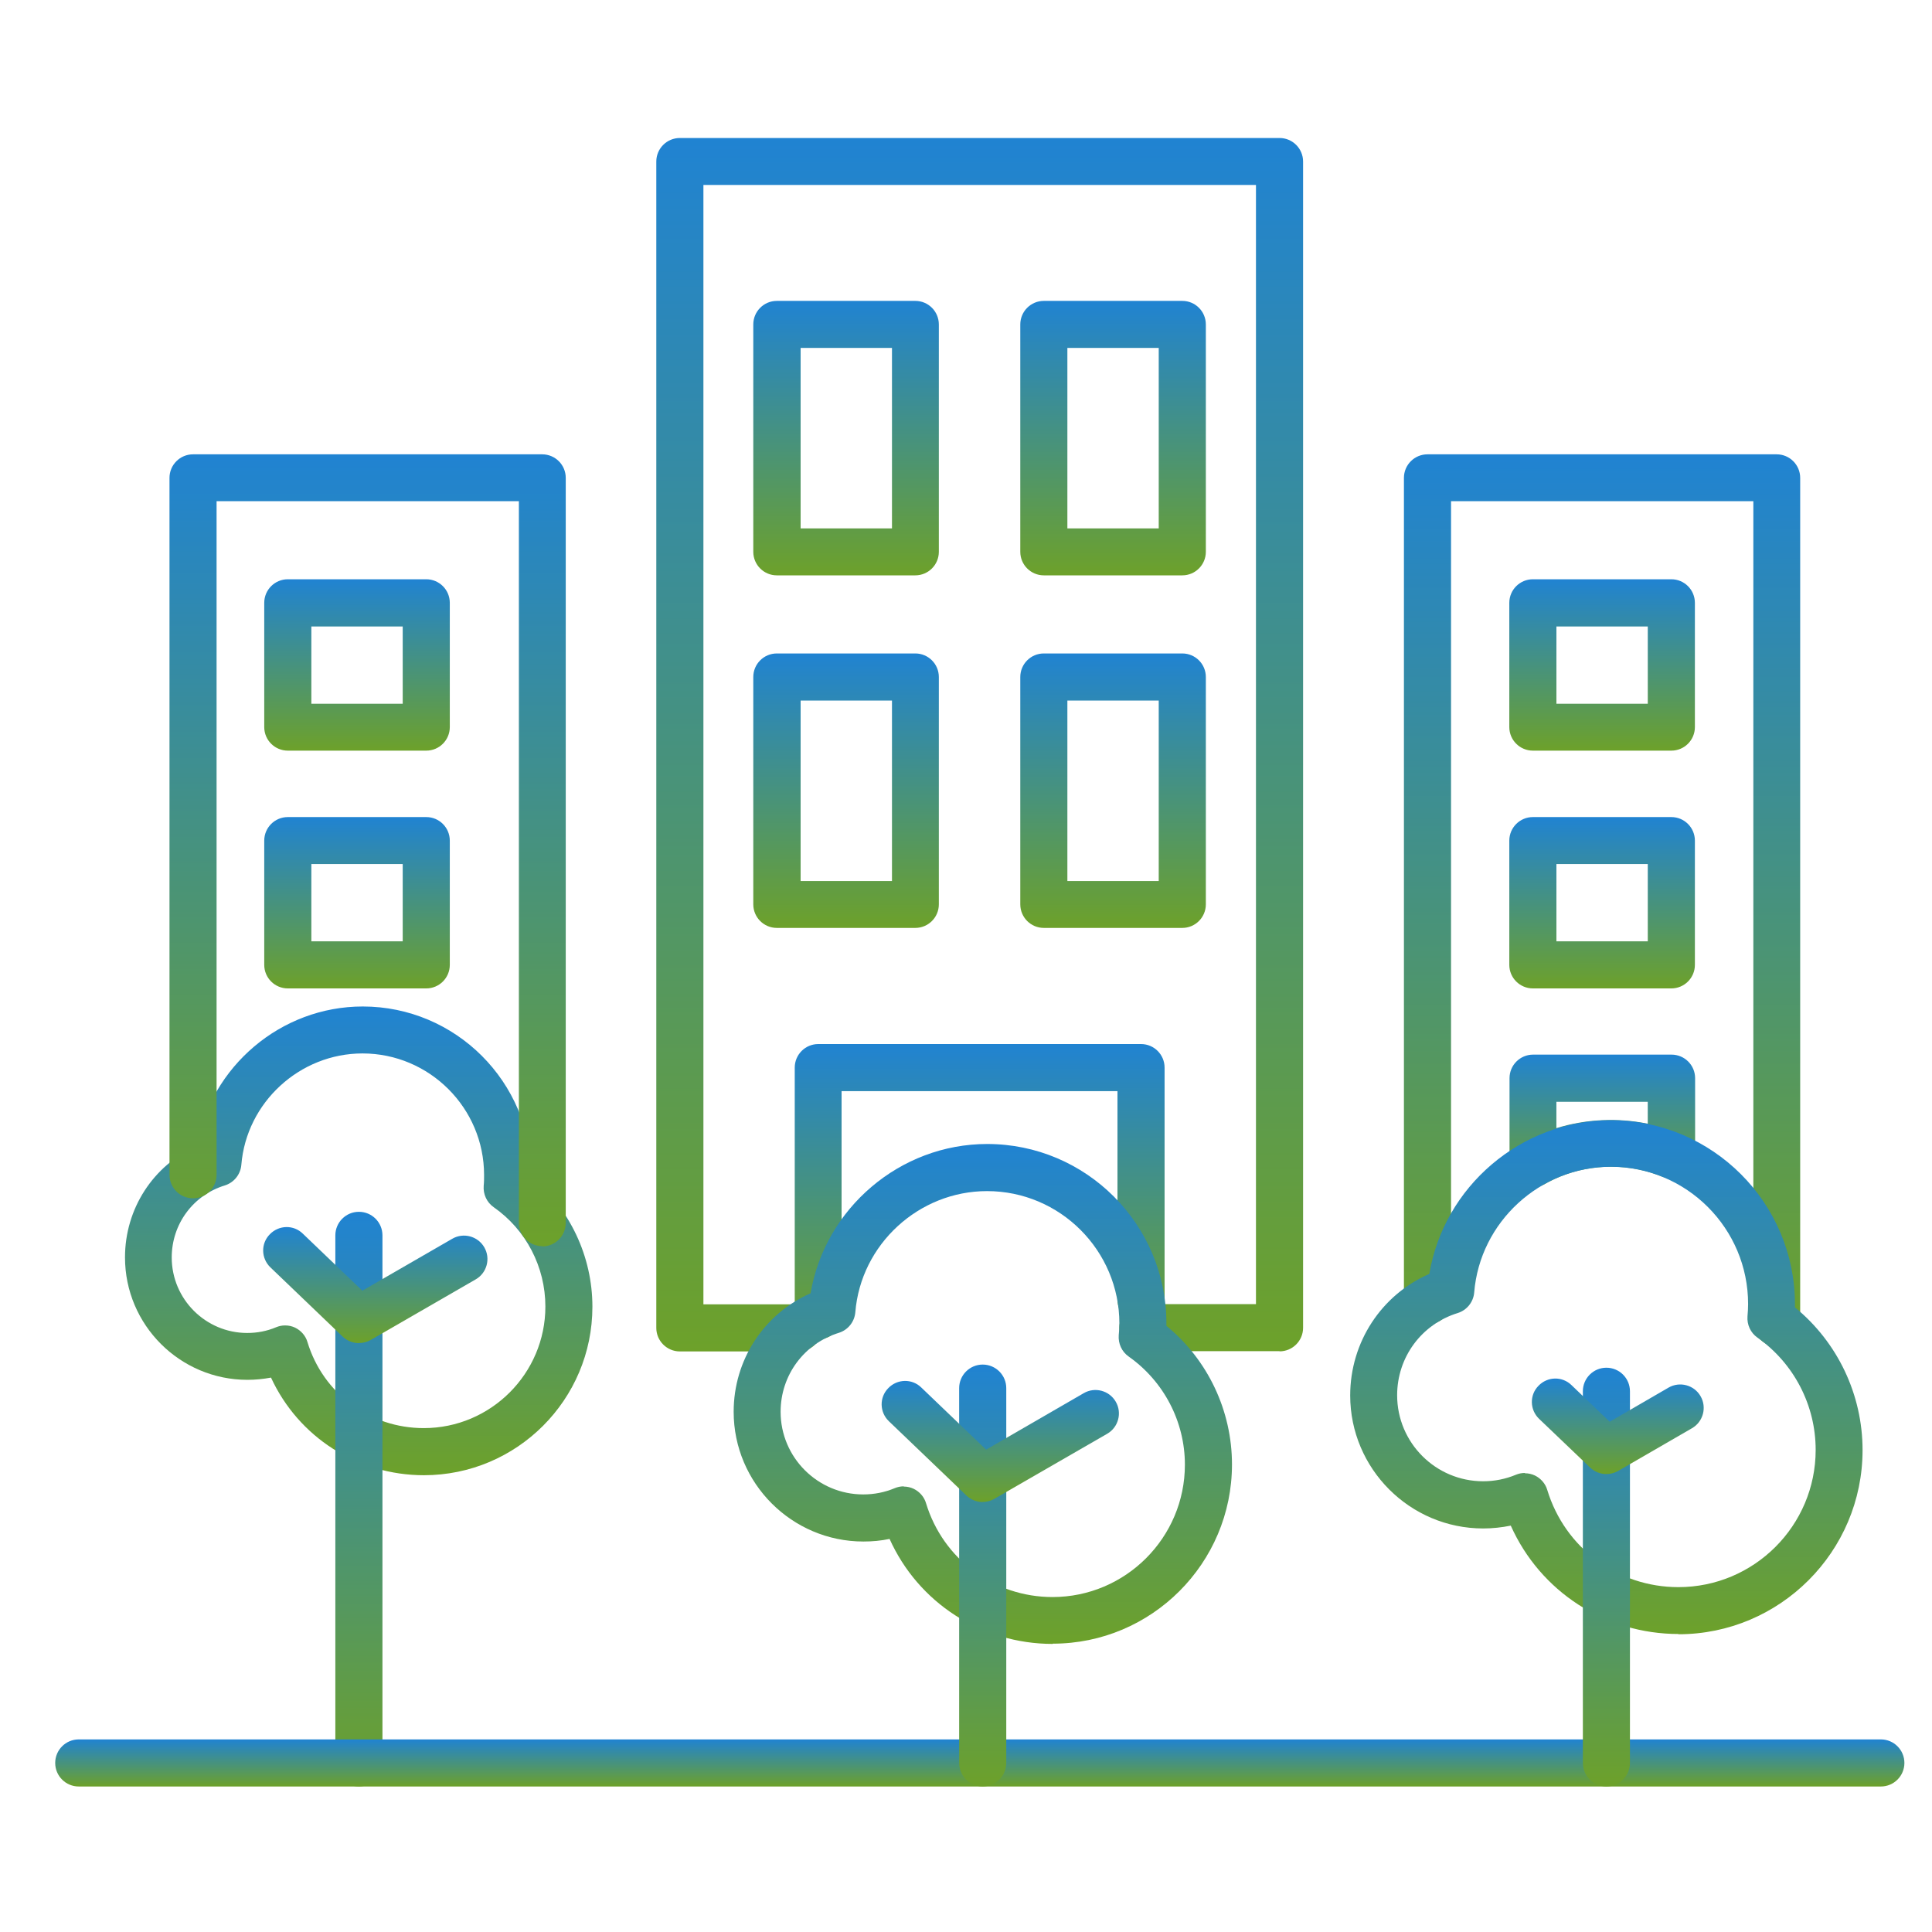
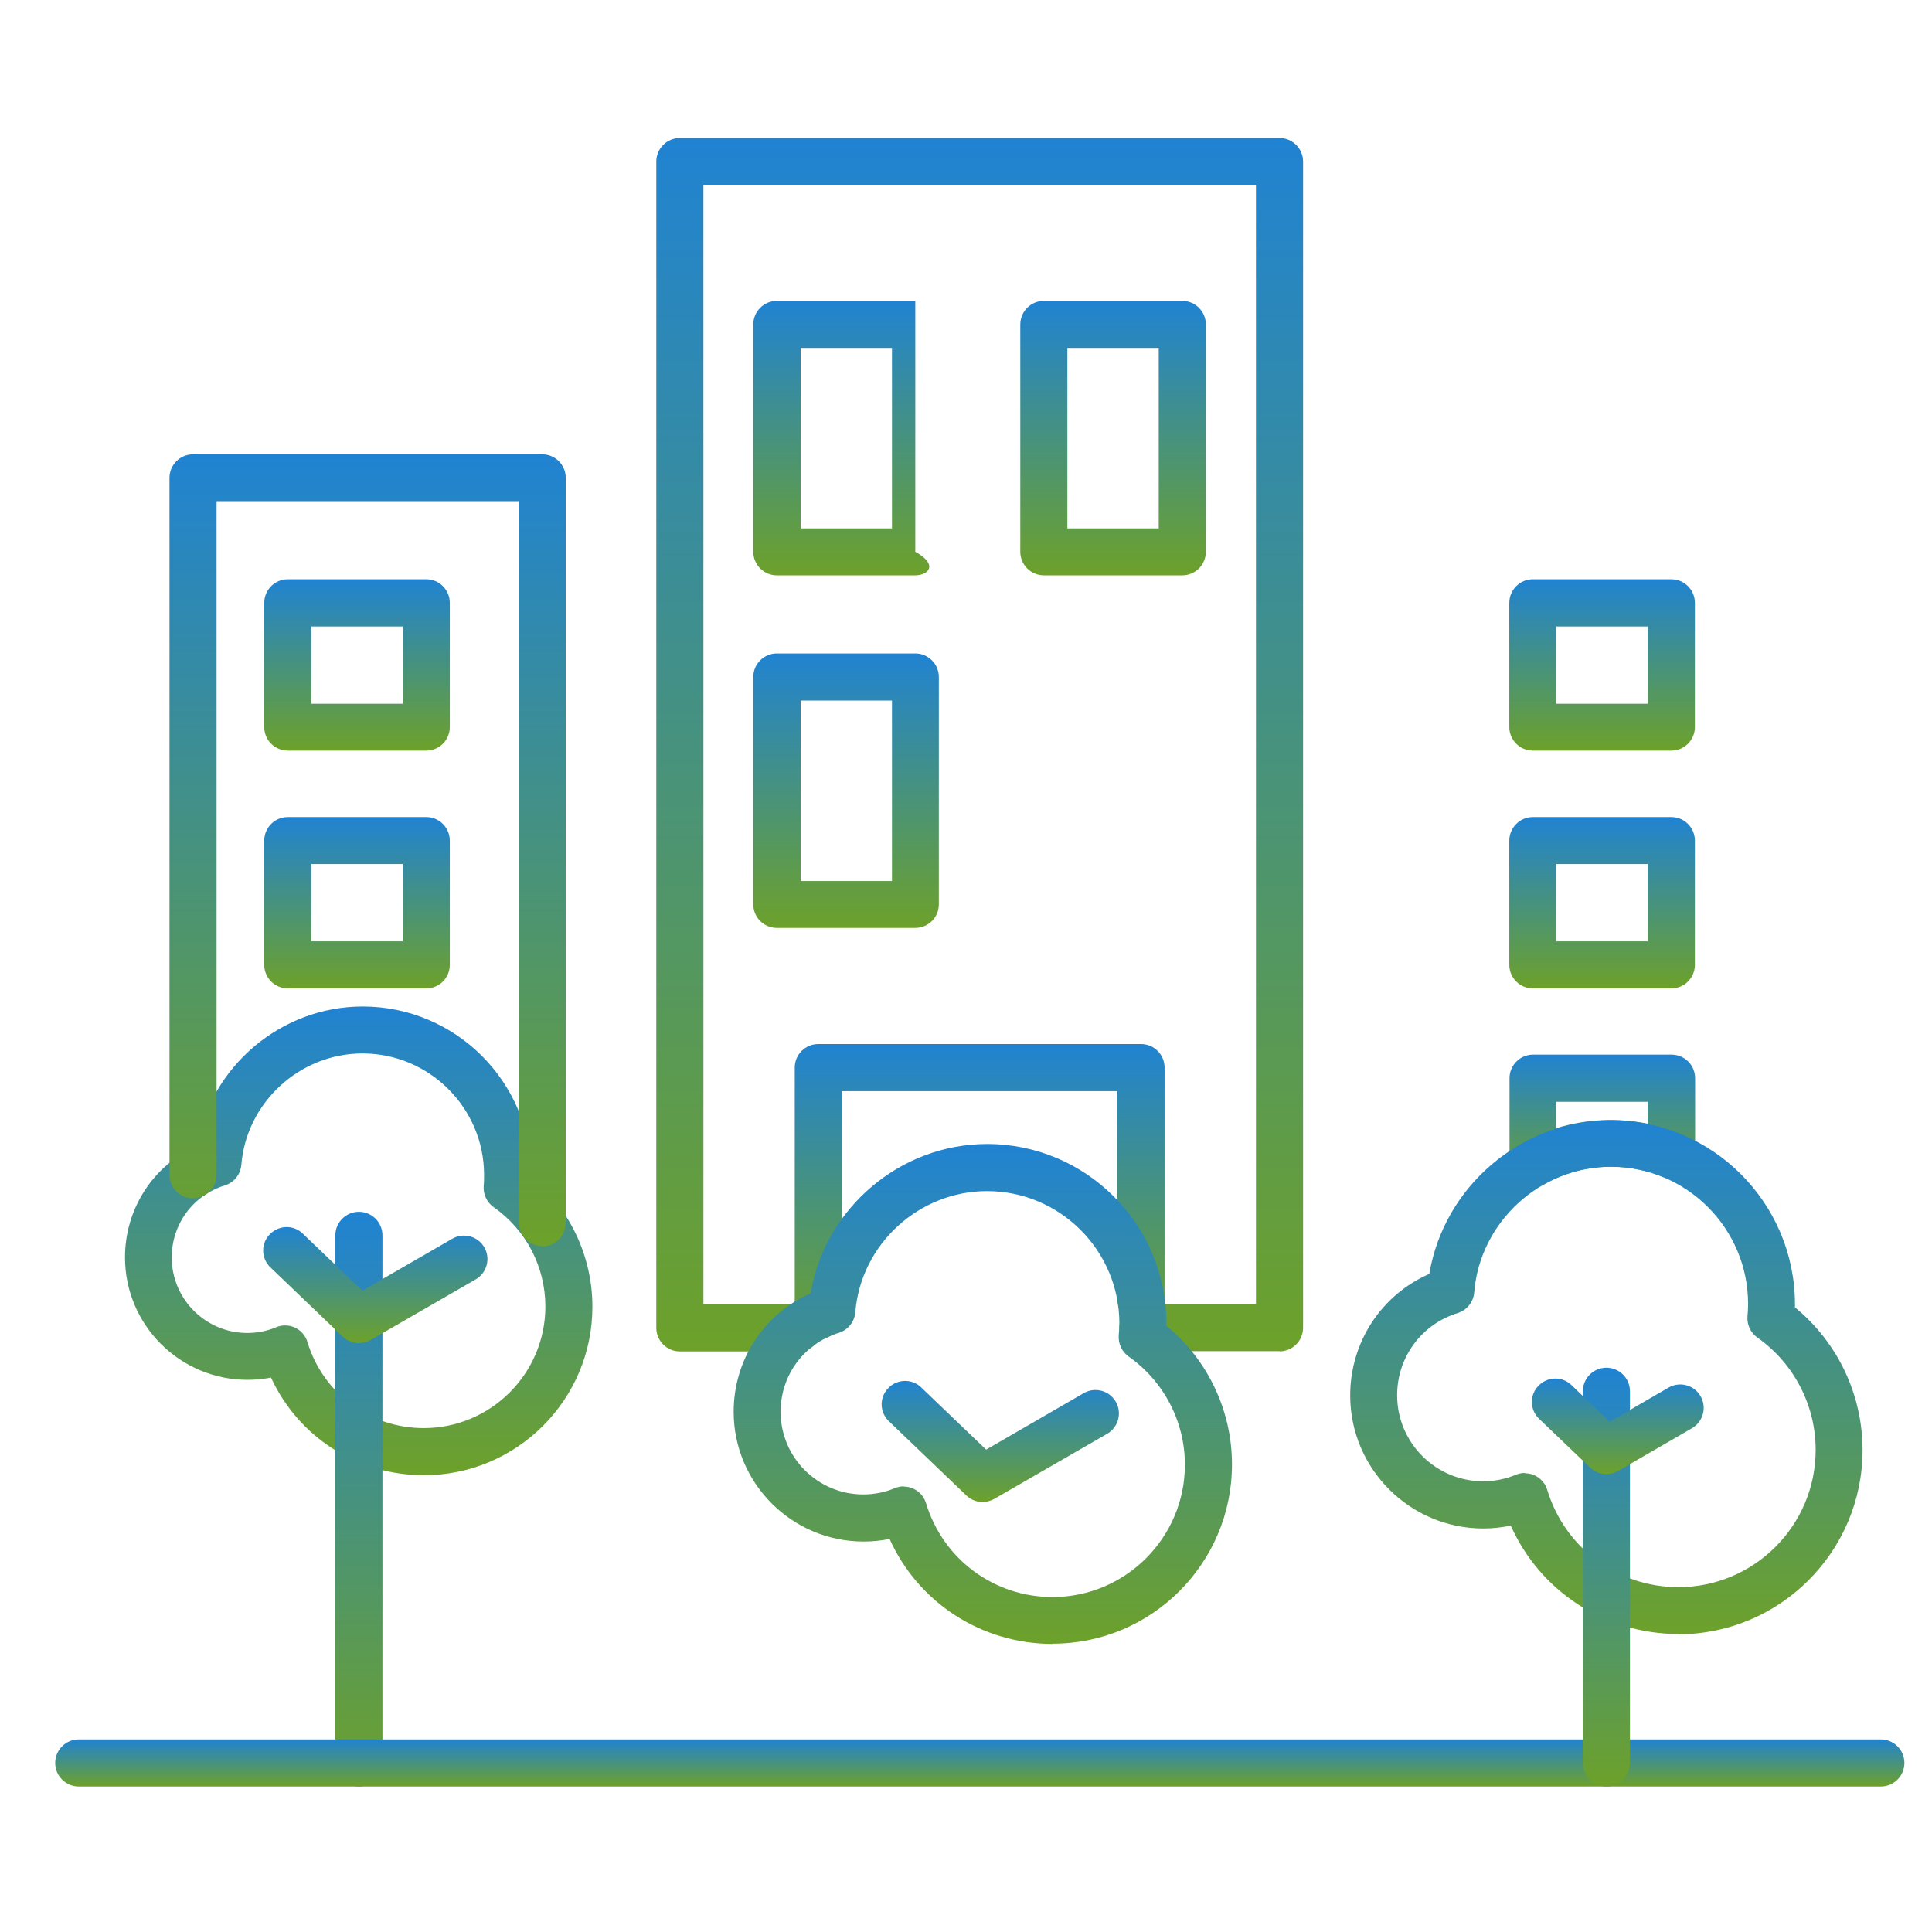
<svg xmlns="http://www.w3.org/2000/svg" width="70" height="70" viewBox="0 0 70 70" fill="none">
  <path fill-rule="evenodd" clip-rule="evenodd" d="M15.364 53.45C12.945 53.45 10.81 52.059 9.819 49.913C9.54 49.965 9.253 49.994 8.965 49.994C6.523 49.994 4.529 48.008 4.529 45.557C4.529 43.793 5.552 42.225 7.127 41.521C7.635 38.645 10.172 36.467 13.143 36.467C16.51 36.467 19.249 39.202 19.249 42.572V42.638C20.645 43.793 21.464 45.523 21.464 47.345C21.464 50.712 18.729 53.45 15.358 53.45L15.364 53.45ZM10.333 48.023C10.46 48.023 10.583 48.051 10.692 48.103C10.905 48.207 11.074 48.396 11.14 48.626C11.707 50.494 13.405 51.743 15.355 51.743C17.783 51.743 19.76 49.764 19.76 47.339C19.76 45.905 19.062 44.558 17.884 43.736C17.634 43.561 17.502 43.265 17.525 42.963C17.539 42.831 17.539 42.699 17.539 42.572C17.539 40.145 15.559 38.168 13.134 38.168C10.862 38.168 8.928 39.941 8.744 42.205C8.716 42.549 8.48 42.845 8.15 42.949C6.995 43.302 6.222 44.354 6.222 45.56C6.222 47.069 7.451 48.296 8.957 48.296C9.316 48.296 9.669 48.23 10.003 48.089C10.106 48.046 10.215 48.023 10.328 48.023L10.333 48.023Z" fill="url(#paint0_linear_2847_1183)" />
  <path fill-rule="evenodd" clip-rule="evenodd" d="M13.004 64.728C12.533 64.728 12.15 64.346 12.15 63.875V44.76C12.15 44.288 12.533 43.906 13.004 43.906C13.475 43.906 13.857 44.288 13.857 44.76V63.875C13.857 64.346 13.475 64.728 13.004 64.728Z" fill="url(#paint1_linear_2847_1183)" />
  <path fill-rule="evenodd" clip-rule="evenodd" d="M13.004 48.664C12.792 48.664 12.579 48.583 12.415 48.428L9.798 45.92C9.459 45.595 9.444 45.058 9.775 44.722C10.1 44.383 10.637 44.368 10.973 44.699L13.128 46.764L16.386 44.883C16.791 44.647 17.314 44.788 17.547 45.193C17.782 45.598 17.642 46.121 17.236 46.354L13.427 48.552C13.294 48.626 13.148 48.661 13.002 48.661L13.004 48.664Z" fill="url(#paint2_linear_2847_1183)" />
  <path fill-rule="evenodd" clip-rule="evenodd" d="M46.36 48.956H41.409C40.938 48.956 40.556 48.574 40.556 48.103C40.556 47.632 40.938 47.25 41.409 47.25H45.506V6.701H25.486V47.259H28.928C29.399 47.259 29.781 47.641 29.781 48.112C29.781 48.583 29.399 48.965 28.928 48.965H24.633C24.162 48.965 23.779 48.583 23.779 48.112V5.853C23.779 5.382 24.161 5 24.633 5H46.36C46.831 5 47.213 5.382 47.213 5.853V48.109C47.213 48.58 46.831 48.962 46.36 48.962L46.36 48.956Z" fill="url(#paint3_linear_2847_1183)" />
-   <path fill-rule="evenodd" clip-rule="evenodd" d="M64.38 48.781C63.909 48.781 63.527 48.399 63.527 47.928V18.159H52.574V47.132C52.574 47.603 52.192 47.985 51.721 47.985C51.249 47.985 50.867 47.603 50.867 47.132V17.314C50.867 16.843 51.249 16.461 51.721 16.461H64.371C64.842 16.461 65.224 16.843 65.224 17.314V47.928C65.224 48.399 64.842 48.781 64.371 48.781H64.38Z" fill="url(#paint4_linear_2847_1183)" />
  <path fill-rule="evenodd" clip-rule="evenodd" d="M29.648 48.522C29.177 48.522 28.795 48.14 28.795 47.669V38.681C28.795 38.21 29.177 37.828 29.648 37.828H41.342C41.813 37.828 42.195 38.21 42.195 38.681V47.089C42.195 47.56 41.813 47.942 41.342 47.942C40.871 47.942 40.488 47.56 40.488 47.089V39.535H30.492V47.677C30.492 48.148 30.11 48.53 29.639 48.53L29.648 48.522Z" fill="url(#paint5_linear_2847_1183)" />
-   <path fill-rule="evenodd" clip-rule="evenodd" d="M33.163 20.846H28.146C27.675 20.846 27.293 20.464 27.293 19.993V11.756C27.293 11.284 27.675 10.902 28.146 10.902H33.163C33.634 10.902 34.016 11.284 34.016 11.756V19.993C34.016 20.464 33.634 20.846 33.163 20.846ZM29.008 19.145H32.318V12.606H29.008V19.145Z" fill="url(#paint6_linear_2847_1183)" />
+   <path fill-rule="evenodd" clip-rule="evenodd" d="M33.163 20.846H28.146C27.675 20.846 27.293 20.464 27.293 19.993V11.756C27.293 11.284 27.675 10.902 28.146 10.902H33.163V19.993C34.016 20.464 33.634 20.846 33.163 20.846ZM29.008 19.145H32.318V12.606H29.008V19.145Z" fill="url(#paint6_linear_2847_1183)" />
  <path fill-rule="evenodd" clip-rule="evenodd" d="M42.837 20.846H37.82C37.349 20.846 36.967 20.464 36.967 19.993V11.756C36.967 11.284 37.349 10.902 37.82 10.902H42.837C43.308 10.902 43.69 11.284 43.69 11.756V19.993C43.69 20.464 43.308 20.846 42.837 20.846ZM38.673 19.145H41.983V12.606H38.673V19.145Z" fill="url(#paint7_linear_2847_1183)" />
  <path fill-rule="evenodd" clip-rule="evenodd" d="M33.163 33.62H28.146C27.675 33.62 27.293 33.238 27.293 32.766V24.529C27.293 24.058 27.675 23.676 28.146 23.676H33.163C33.634 23.676 34.016 24.058 34.016 24.529V32.766C34.016 33.238 33.634 33.62 33.163 33.62ZM29.008 31.922H32.318V25.382H29.008V31.922Z" fill="url(#paint8_linear_2847_1183)" />
-   <path fill-rule="evenodd" clip-rule="evenodd" d="M42.837 33.62H37.82C37.349 33.62 36.967 33.238 36.967 32.766V24.529C36.967 24.058 37.349 23.676 37.82 23.676H42.837C43.308 23.676 43.69 24.058 43.69 24.529V32.766C43.69 33.238 43.308 33.62 42.837 33.62ZM38.673 31.922H41.983V25.382H38.673V31.922Z" fill="url(#paint9_linear_2847_1183)" />
  <path fill-rule="evenodd" clip-rule="evenodd" d="M60.556 27.197H55.539C55.068 27.197 54.685 26.815 54.685 26.344V21.842C54.685 21.37 55.068 20.988 55.539 20.988H60.556C61.027 20.988 61.409 21.37 61.409 21.842V26.344C61.409 26.815 61.027 27.197 60.556 27.197ZM56.392 25.499H59.702V22.698H56.392V25.499Z" fill="url(#paint10_linear_2847_1183)" />
  <path fill-rule="evenodd" clip-rule="evenodd" d="M60.556 35.812H55.539C55.068 35.812 54.685 35.43 54.685 34.959V30.457C54.685 29.986 55.068 29.604 55.539 29.604H60.556C61.027 29.604 61.409 29.986 61.409 30.457V34.959C61.409 35.43 61.027 35.812 60.556 35.812ZM56.392 34.106H59.702V31.305H56.392V34.106Z" fill="url(#paint11_linear_2847_1183)" />
  <path fill-rule="evenodd" clip-rule="evenodd" d="M55.547 43.006C55.4 43.006 55.245 42.969 55.113 42.889C54.854 42.733 54.693 42.455 54.693 42.153V39.064C54.693 38.593 55.075 38.211 55.547 38.211H60.563C61.035 38.211 61.417 38.593 61.417 39.064V41.851C61.417 42.139 61.276 42.394 61.04 42.558C60.805 42.713 60.512 42.751 60.247 42.639C59.653 42.397 59.026 42.271 58.38 42.271C57.535 42.271 56.702 42.483 55.975 42.897C55.848 42.972 55.702 43.001 55.564 43.001L55.547 43.006ZM56.391 39.918V40.874C57.457 40.544 58.621 40.492 59.701 40.714V39.92H56.391V39.918Z" fill="url(#paint12_linear_2847_1183)" />
  <path fill-rule="evenodd" clip-rule="evenodd" d="M15.444 27.197H10.428C9.956 27.197 9.574 26.815 9.574 26.344V21.842C9.574 21.37 9.956 20.988 10.428 20.988H15.444C15.915 20.988 16.297 21.37 16.297 21.842V26.344C16.297 26.815 15.915 27.197 15.444 27.197ZM11.281 25.499H14.591V22.698H11.281V25.499Z" fill="url(#paint13_linear_2847_1183)" />
  <path fill-rule="evenodd" clip-rule="evenodd" d="M15.444 35.812H10.428C9.956 35.812 9.574 35.43 9.574 34.959V30.457C9.574 29.986 9.956 29.604 10.428 29.604H15.444C15.915 29.604 16.297 29.986 16.297 30.457V34.959C16.297 35.43 15.915 35.812 15.444 35.812ZM11.281 34.106H14.591V31.305H11.281V34.106Z" fill="url(#paint14_linear_2847_1183)" />
  <path fill-rule="evenodd" clip-rule="evenodd" d="M68.138 64.728H2.853C2.382 64.728 2 64.346 2 63.875C2 63.404 2.382 63.022 2.853 63.022H68.147C68.618 63.022 69 63.404 69 63.875C69 64.346 68.618 64.728 68.147 64.728H68.138Z" fill="url(#paint15_linear_2847_1183)" />
  <path fill-rule="evenodd" clip-rule="evenodd" d="M19.654 45.152C19.182 45.152 18.8 44.77 18.8 44.299V18.159H7.847V42.564C7.847 43.035 7.465 43.417 6.994 43.417C6.523 43.417 6.141 43.035 6.141 42.564V17.314C6.141 16.843 6.523 16.461 6.994 16.461H19.644C20.116 16.461 20.498 16.843 20.498 17.314V44.308C20.498 44.779 20.116 45.161 19.644 45.161L19.654 45.152Z" fill="url(#paint16_linear_2847_1183)" />
  <path fill-rule="evenodd" clip-rule="evenodd" d="M38.144 59.562C35.555 59.562 33.268 58.062 32.231 55.758C31.92 55.824 31.604 55.852 31.282 55.852C28.694 55.852 26.582 53.741 26.582 51.152C26.582 49.27 27.677 47.606 29.369 46.857C29.892 43.782 32.604 41.449 35.768 41.449C39.35 41.449 42.261 44.363 42.261 47.943V48.037C43.761 49.267 44.637 51.112 44.637 53.06C44.637 56.642 41.724 59.553 38.144 59.553V59.562ZM32.745 53.861C32.871 53.861 32.995 53.89 33.104 53.942C33.317 54.045 33.486 54.235 33.552 54.465C34.17 56.496 36.018 57.864 38.135 57.864C40.776 57.864 42.931 55.715 42.931 53.068C42.931 51.508 42.166 50.046 40.893 49.149C40.643 48.974 40.511 48.678 40.534 48.377C40.549 48.23 40.557 48.089 40.557 47.951C40.557 45.311 38.408 43.156 35.762 43.156C33.291 43.156 31.188 45.084 30.99 47.546C30.961 47.891 30.725 48.187 30.395 48.29C29.131 48.681 28.283 49.827 28.283 51.152C28.283 52.807 29.628 54.146 31.277 54.146C31.673 54.146 32.056 54.071 32.418 53.919C32.521 53.876 32.63 53.853 32.742 53.853L32.745 53.861Z" fill="url(#paint17_linear_2847_1183)" />
-   <path fill-rule="evenodd" clip-rule="evenodd" d="M35.605 64.727C35.134 64.727 34.752 64.345 34.752 63.873V50.295C34.752 49.824 35.134 49.441 35.605 49.441C36.077 49.441 36.459 49.824 36.459 50.295V63.873C36.459 64.345 36.077 64.727 35.605 64.727Z" fill="url(#paint18_linear_2847_1183)" />
  <path fill-rule="evenodd" clip-rule="evenodd" d="M35.605 54.422C35.392 54.422 35.18 54.341 35.016 54.186L32.206 51.494C31.867 51.169 31.853 50.632 32.183 50.296C32.508 49.957 33.045 49.943 33.381 50.273L35.729 52.523L39.266 50.477C39.671 50.241 40.194 50.382 40.426 50.787C40.662 51.192 40.521 51.715 40.116 51.948L36.019 54.31C35.887 54.385 35.74 54.419 35.593 54.419L35.605 54.422Z" fill="url(#paint19_linear_2847_1183)" />
  <path fill-rule="evenodd" clip-rule="evenodd" d="M60.821 59.203C58.151 59.203 55.804 57.657 54.738 55.276C54.413 55.342 54.077 55.379 53.738 55.379C51.083 55.379 48.92 53.215 48.92 50.561C48.92 48.627 50.052 46.912 51.787 46.156C52.316 42.993 55.106 40.588 58.364 40.588C62.042 40.588 65.035 43.582 65.035 47.259V47.369C66.581 48.633 67.484 50.532 67.484 52.54C67.484 56.218 64.49 59.212 60.812 59.212L60.821 59.203ZM55.252 53.379C55.379 53.379 55.502 53.408 55.612 53.46C55.824 53.563 55.994 53.753 56.06 53.983C56.7 56.086 58.611 57.505 60.812 57.505C63.556 57.505 65.785 55.276 65.785 52.532C65.785 50.914 64.998 49.397 63.674 48.463C63.424 48.288 63.291 47.992 63.315 47.69C63.329 47.535 63.337 47.389 63.337 47.248C63.337 44.504 61.108 42.275 58.364 42.275C55.798 42.275 53.62 44.274 53.413 46.828C53.385 47.173 53.149 47.469 52.819 47.573C51.503 47.978 50.621 49.176 50.621 50.552C50.621 52.273 52.017 53.669 53.738 53.669C54.149 53.669 54.548 53.589 54.922 53.434C55.025 53.391 55.135 53.368 55.247 53.368L55.252 53.379Z" fill="url(#paint20_linear_2847_1183)" />
  <path fill-rule="evenodd" clip-rule="evenodd" d="M58.203 64.728C57.732 64.728 57.35 64.346 57.35 63.875V50.408C57.35 49.937 57.732 49.555 58.203 49.555C58.674 49.555 59.056 49.937 59.056 50.408V63.875C59.056 64.346 58.674 64.728 58.203 64.728Z" fill="url(#paint21_linear_2847_1183)" />
  <path fill-rule="evenodd" clip-rule="evenodd" d="M58.201 53.408C57.989 53.408 57.776 53.327 57.612 53.172L55.765 51.408C55.426 51.083 55.411 50.546 55.742 50.21C56.066 49.871 56.604 49.857 56.94 50.187L58.322 51.512L60.454 50.276C60.859 50.041 61.382 50.181 61.614 50.586C61.85 50.992 61.709 51.514 61.304 51.747L58.621 53.299C58.488 53.373 58.342 53.408 58.195 53.408L58.201 53.408Z" fill="url(#paint22_linear_2847_1183)" />
  <defs>
    <linearGradient id="paint0_linear_2847_1183" x1="12.996" y1="36.467" x2="12.996" y2="53.45" gradientUnits="userSpaceOnUse">
      <stop stop-color="#2083D2" />
      <stop offset="1" stop-color="#6DA12A" />
    </linearGradient>
    <linearGradient id="paint1_linear_2847_1183" x1="13.004" y1="43.906" x2="13.004" y2="64.728" gradientUnits="userSpaceOnUse">
      <stop stop-color="#2083D2" />
      <stop offset="1" stop-color="#6DA12A" />
    </linearGradient>
    <linearGradient id="paint2_linear_2847_1183" x1="13.598" y1="44.459" x2="13.598" y2="48.664" gradientUnits="userSpaceOnUse">
      <stop stop-color="#2083D2" />
      <stop offset="1" stop-color="#6DA12A" />
    </linearGradient>
    <linearGradient id="paint3_linear_2847_1183" x1="35.496" y1="5" x2="35.496" y2="48.965" gradientUnits="userSpaceOnUse">
      <stop stop-color="#2083D2" />
      <stop offset="1" stop-color="#6DA12A" />
    </linearGradient>
    <linearGradient id="paint4_linear_2847_1183" x1="58.046" y1="16.461" x2="58.046" y2="48.781" gradientUnits="userSpaceOnUse">
      <stop stop-color="#2083D2" />
      <stop offset="1" stop-color="#6DA12A" />
    </linearGradient>
    <linearGradient id="paint5_linear_2847_1183" x1="35.495" y1="37.828" x2="35.495" y2="48.53" gradientUnits="userSpaceOnUse">
      <stop stop-color="#2083D2" />
      <stop offset="1" stop-color="#6DA12A" />
    </linearGradient>
    <linearGradient id="paint6_linear_2847_1183" x1="30.655" y1="10.902" x2="30.655" y2="20.846" gradientUnits="userSpaceOnUse">
      <stop stop-color="#2083D2" />
      <stop offset="1" stop-color="#6DA12A" />
    </linearGradient>
    <linearGradient id="paint7_linear_2847_1183" x1="40.328" y1="10.902" x2="40.328" y2="20.846" gradientUnits="userSpaceOnUse">
      <stop stop-color="#2083D2" />
      <stop offset="1" stop-color="#6DA12A" />
    </linearGradient>
    <linearGradient id="paint8_linear_2847_1183" x1="30.655" y1="23.676" x2="30.655" y2="33.62" gradientUnits="userSpaceOnUse">
      <stop stop-color="#2083D2" />
      <stop offset="1" stop-color="#6DA12A" />
    </linearGradient>
    <linearGradient id="paint9_linear_2847_1183" x1="40.328" y1="23.676" x2="40.328" y2="33.62" gradientUnits="userSpaceOnUse">
      <stop stop-color="#2083D2" />
      <stop offset="1" stop-color="#6DA12A" />
    </linearGradient>
    <linearGradient id="paint10_linear_2847_1183" x1="58.047" y1="20.988" x2="58.047" y2="27.197" gradientUnits="userSpaceOnUse">
      <stop stop-color="#2083D2" />
      <stop offset="1" stop-color="#6DA12A" />
    </linearGradient>
    <linearGradient id="paint11_linear_2847_1183" x1="58.047" y1="29.604" x2="58.047" y2="35.812" gradientUnits="userSpaceOnUse">
      <stop stop-color="#2083D2" />
      <stop offset="1" stop-color="#6DA12A" />
    </linearGradient>
    <linearGradient id="paint12_linear_2847_1183" x1="58.055" y1="38.211" x2="58.055" y2="43.006" gradientUnits="userSpaceOnUse">
      <stop stop-color="#2083D2" />
      <stop offset="1" stop-color="#6DA12A" />
    </linearGradient>
    <linearGradient id="paint13_linear_2847_1183" x1="12.936" y1="20.988" x2="12.936" y2="27.197" gradientUnits="userSpaceOnUse">
      <stop stop-color="#2083D2" />
      <stop offset="1" stop-color="#6DA12A" />
    </linearGradient>
    <linearGradient id="paint14_linear_2847_1183" x1="12.936" y1="29.604" x2="12.936" y2="35.812" gradientUnits="userSpaceOnUse">
      <stop stop-color="#2083D2" />
      <stop offset="1" stop-color="#6DA12A" />
    </linearGradient>
    <linearGradient id="paint15_linear_2847_1183" x1="35.5" y1="63.022" x2="35.5" y2="64.728" gradientUnits="userSpaceOnUse">
      <stop stop-color="#2083D2" />
      <stop offset="1" stop-color="#6DA12A" />
    </linearGradient>
    <linearGradient id="paint16_linear_2847_1183" x1="13.319" y1="16.461" x2="13.319" y2="45.161" gradientUnits="userSpaceOnUse">
      <stop stop-color="#2083D2" />
      <stop offset="1" stop-color="#6DA12A" />
    </linearGradient>
    <linearGradient id="paint17_linear_2847_1183" x1="35.61" y1="41.449" x2="35.61" y2="59.562" gradientUnits="userSpaceOnUse">
      <stop stop-color="#2083D2" />
      <stop offset="1" stop-color="#6DA12A" />
    </linearGradient>
    <linearGradient id="paint18_linear_2847_1183" x1="35.605" y1="49.441" x2="35.605" y2="64.727" gradientUnits="userSpaceOnUse">
      <stop stop-color="#2083D2" />
      <stop offset="1" stop-color="#6DA12A" />
    </linearGradient>
    <linearGradient id="paint19_linear_2847_1183" x1="36.242" y1="50.033" x2="36.242" y2="54.422" gradientUnits="userSpaceOnUse">
      <stop stop-color="#2083D2" />
      <stop offset="1" stop-color="#6DA12A" />
    </linearGradient>
    <linearGradient id="paint20_linear_2847_1183" x1="58.202" y1="40.588" x2="58.202" y2="59.212" gradientUnits="userSpaceOnUse">
      <stop stop-color="#2083D2" />
      <stop offset="1" stop-color="#6DA12A" />
    </linearGradient>
    <linearGradient id="paint21_linear_2847_1183" x1="58.203" y1="49.555" x2="58.203" y2="64.728" gradientUnits="userSpaceOnUse">
      <stop stop-color="#2083D2" />
      <stop offset="1" stop-color="#6DA12A" />
    </linearGradient>
    <linearGradient id="paint22_linear_2847_1183" x1="58.615" y1="49.947" x2="58.615" y2="53.408" gradientUnits="userSpaceOnUse">
      <stop stop-color="#2083D2" />
      <stop offset="1" stop-color="#6DA12A" />
    </linearGradient>
  </defs>
</svg>